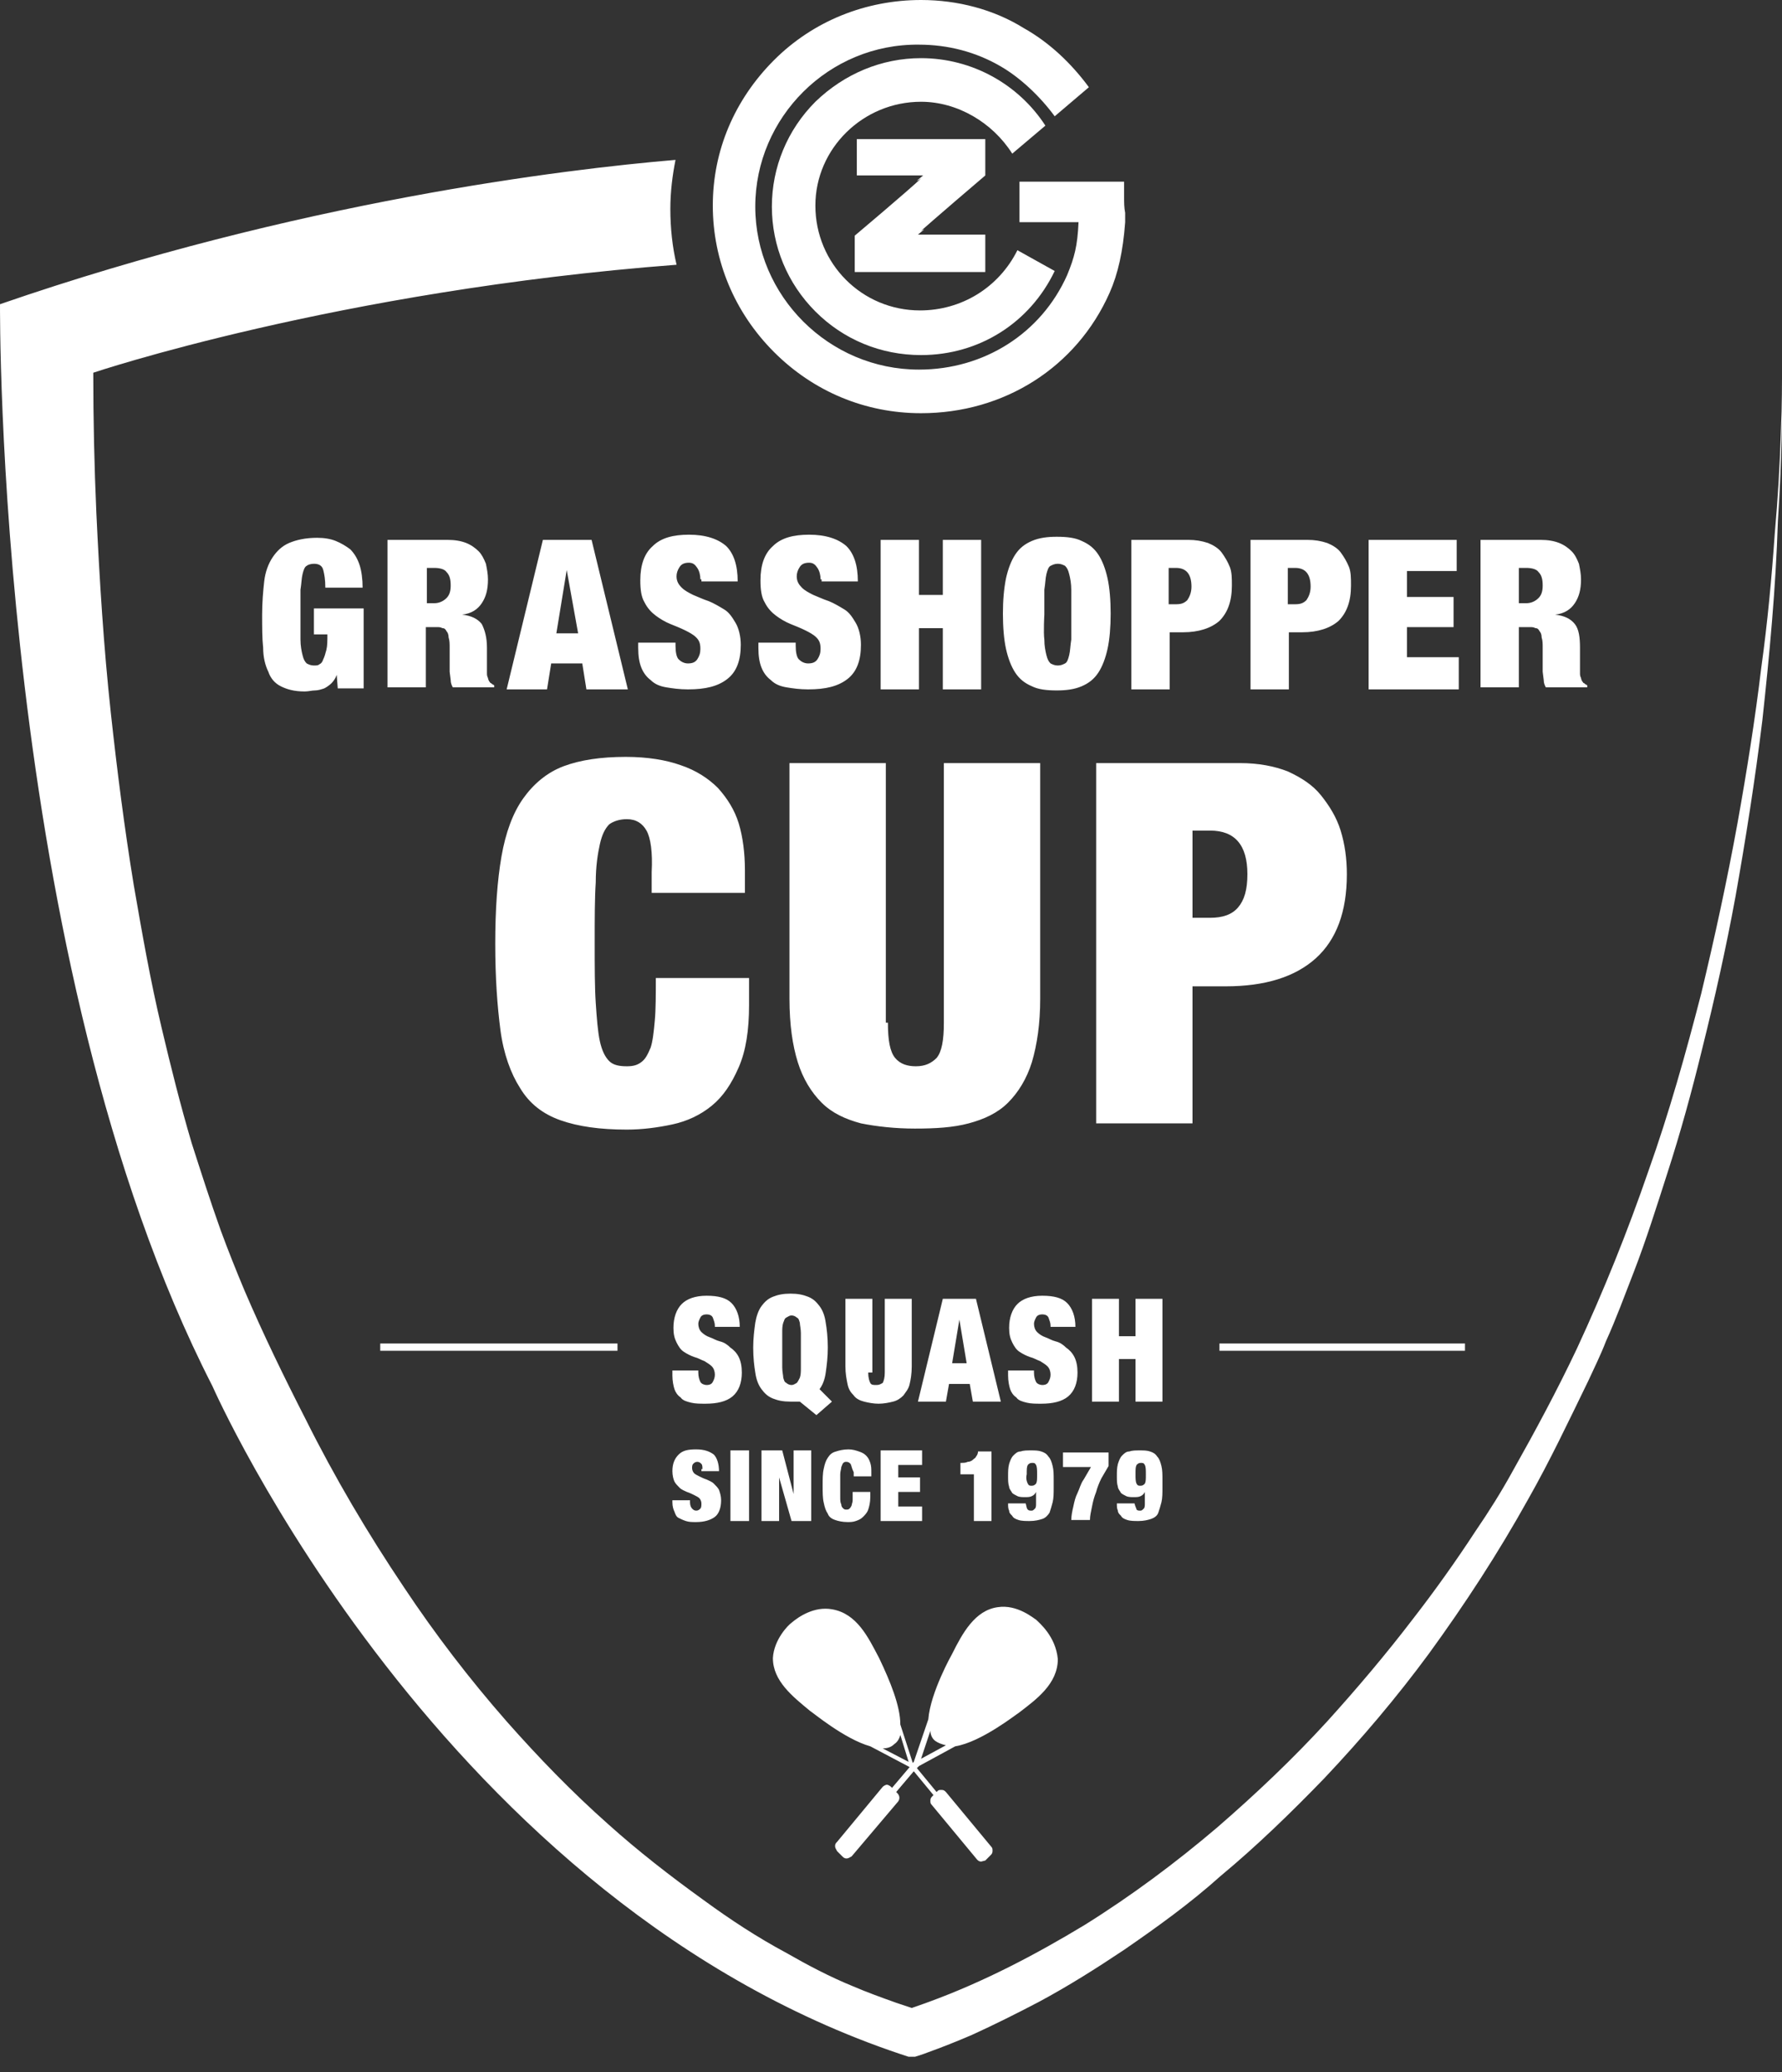
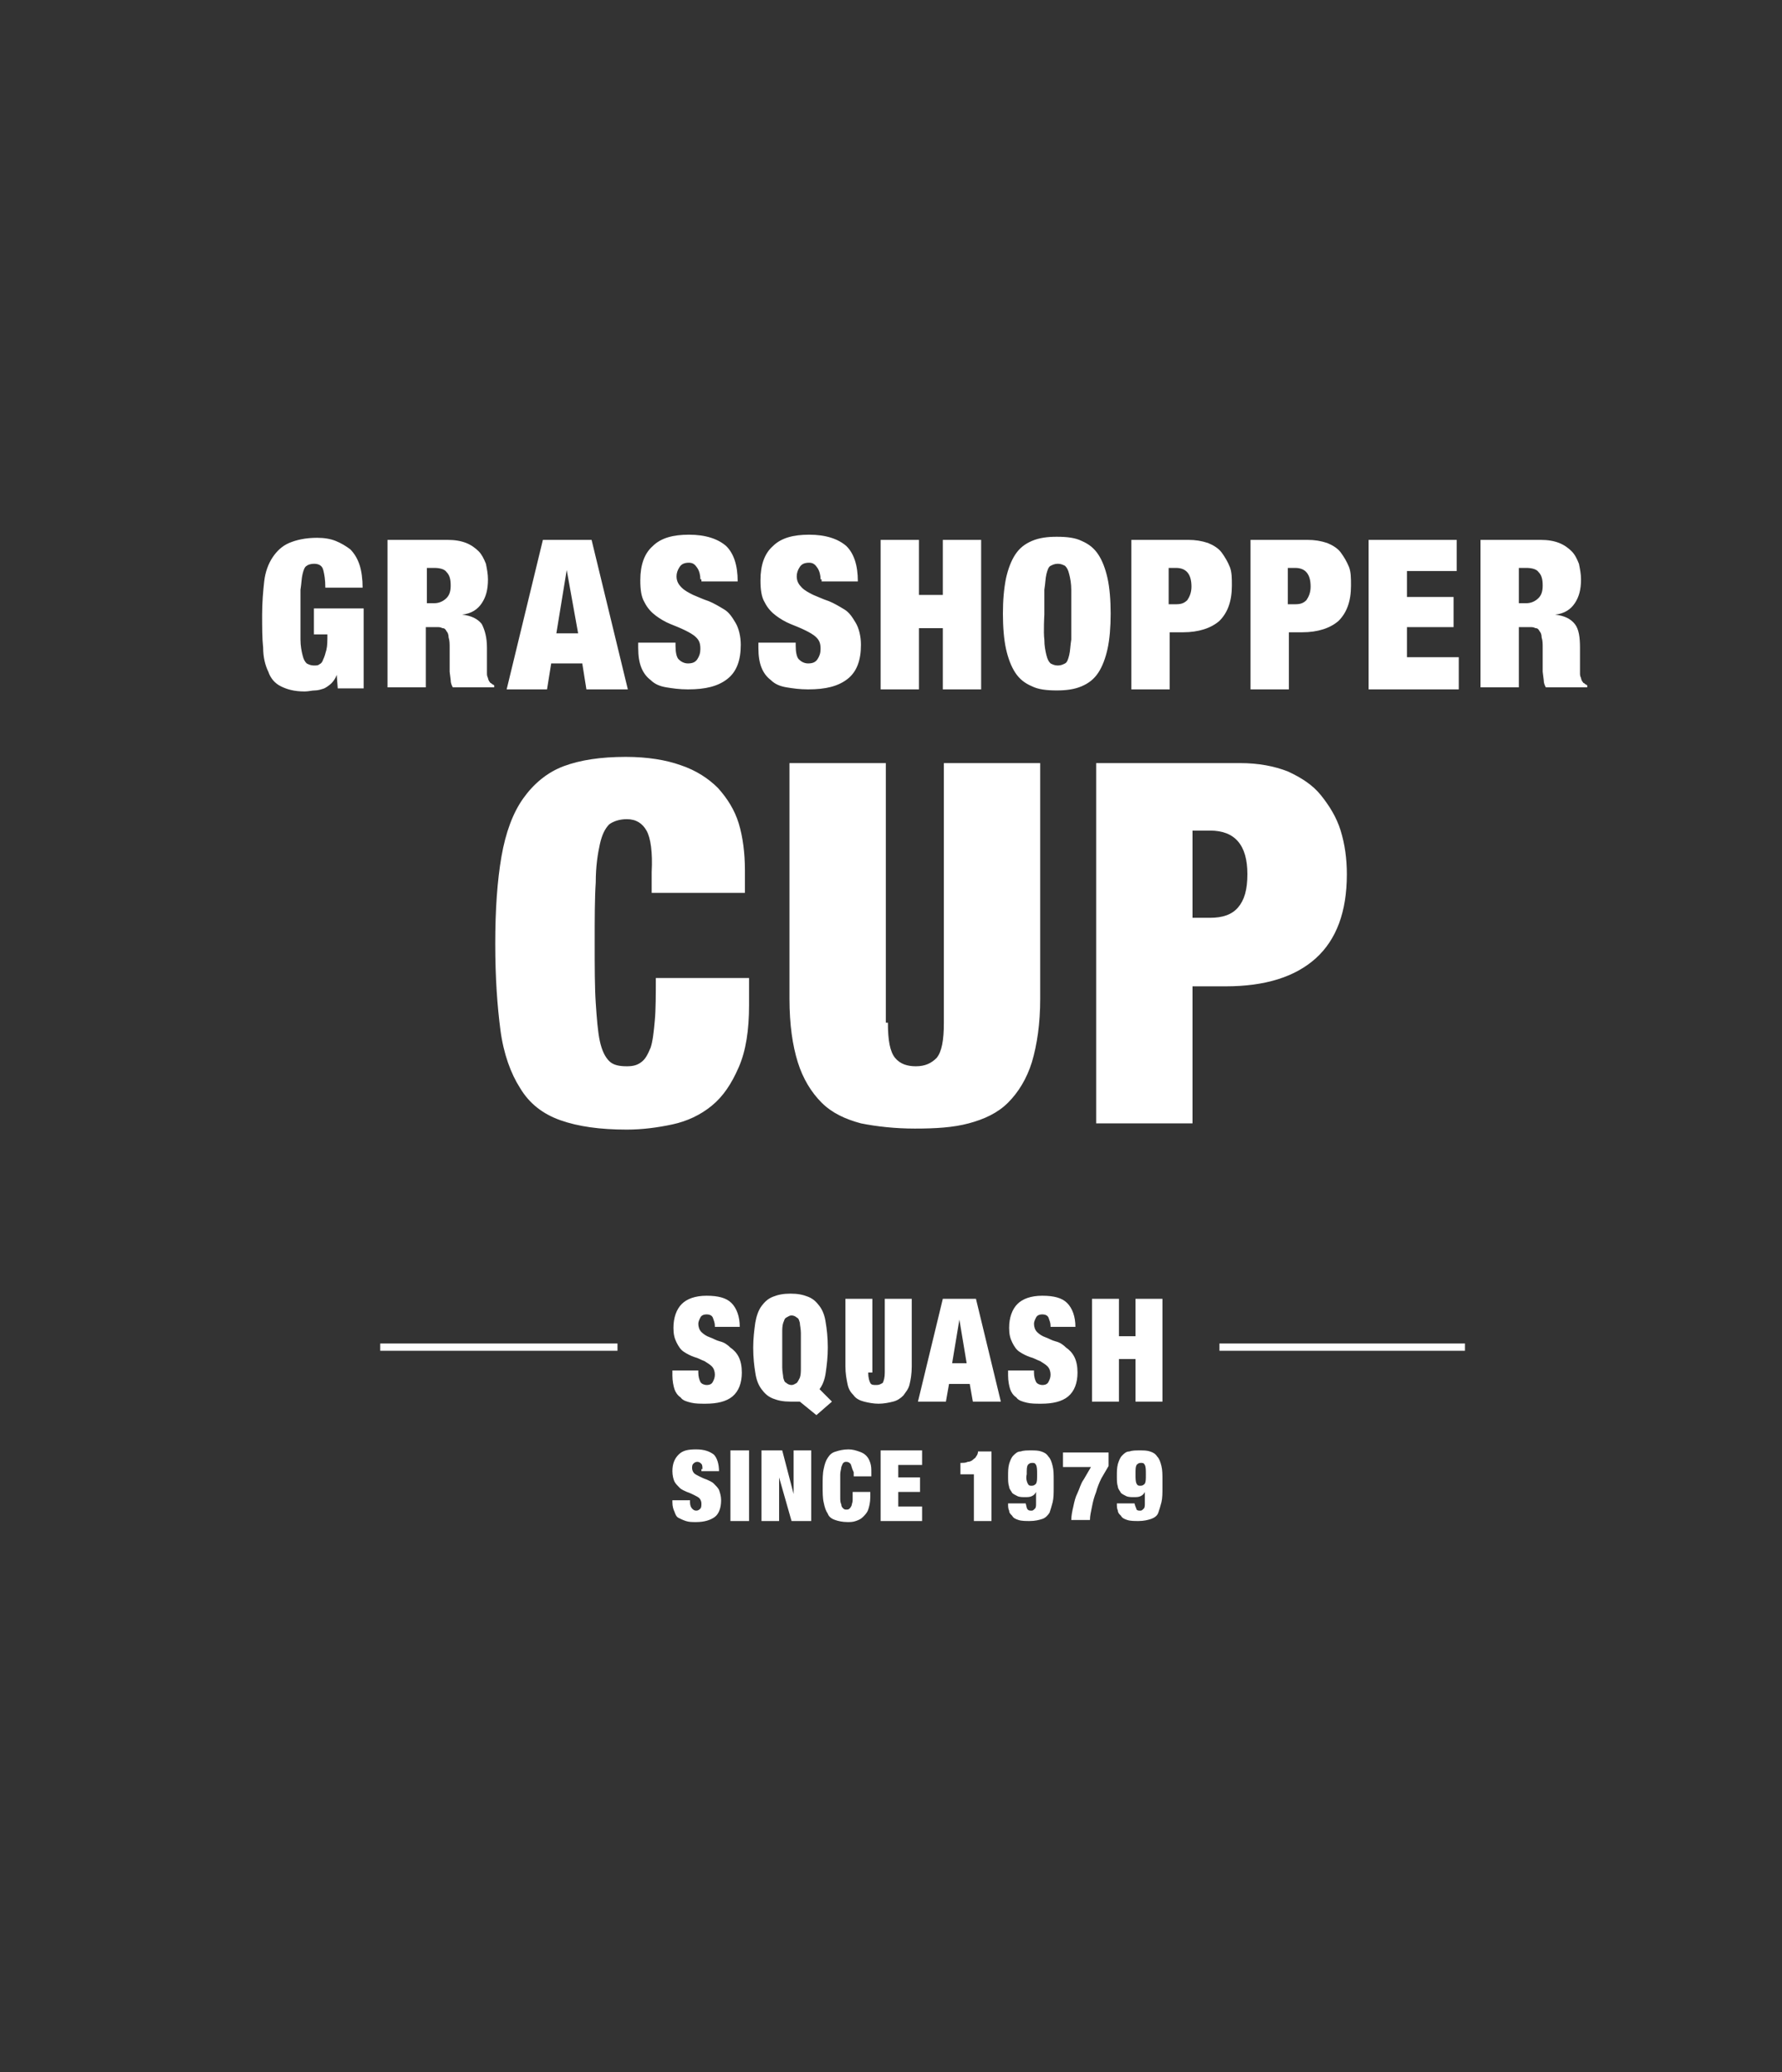
<svg xmlns="http://www.w3.org/2000/svg" width="80" height="93" viewBox="0 0 80 93" fill="none">
  <rect x="0" y="0" width="80" height="93" fill="#333333" stroke="none" />
  <g clip-path="url(#clip0_570_12140)">
-     <path d="M80.001 15.097V16.169C80.001 17.194 80.001 18.219 79.954 19.244C79.908 20.829 79.815 22.366 79.675 23.951C79.535 25.954 79.349 27.958 79.07 29.962C78.791 32.291 78.419 34.621 78.001 36.951C77.535 39.514 76.977 42.077 76.373 44.593C75.675 47.296 74.931 49.952 74.001 52.561C73.07 55.264 72.001 57.92 70.791 60.529C69.908 62.393 68.931 64.21 67.908 66.027C67.396 66.959 66.838 67.845 66.233 68.73C65.349 70.081 64.419 71.386 63.443 72.644C62.233 74.228 60.931 75.766 59.582 77.257C58.047 78.935 56.373 80.519 54.652 82.01C52.791 83.594 50.791 85.085 48.698 86.39C46.466 87.741 44.14 88.953 41.721 89.838C41.721 89.838 41.21 90.025 40.931 90.118L40.233 89.885C39.582 89.652 38.931 89.419 38.28 89.139C37.256 88.72 36.28 88.207 35.303 87.648C34.001 86.949 32.791 86.157 31.582 85.272C30.094 84.2 28.652 83.082 27.303 81.87C25.675 80.426 24.187 78.888 22.745 77.257C21.07 75.347 19.535 73.343 18.14 71.246C16.512 68.823 15.024 66.307 13.722 63.697C12.745 61.787 11.815 59.877 10.977 57.92C10.605 57.034 10.233 56.102 9.908 55.217C9.442 53.912 9.024 52.608 8.605 51.303C8.094 49.579 7.675 47.901 7.256 46.131C6.745 43.987 6.373 41.844 6.001 39.7C5.582 37.138 5.256 34.575 4.977 32.012C4.652 29.03 4.466 26.001 4.326 23.019C4.233 20.922 4.187 18.825 4.187 16.728C4.187 16.728 15.117 13.047 30.373 11.882C30.187 11.09 30.094 10.251 30.094 9.366C30.094 8.62 30.187 7.875 30.326 7.176C25.349 7.595 13.349 9.04 0.001 13.653C0.001 13.653 -0.232 43.148 9.535 62.206C9.535 62.206 19.815 85.598 40.931 92.354C40.931 92.354 41.535 92.168 41.629 92.121C42.28 91.888 42.977 91.609 43.629 91.329C44.652 90.863 45.675 90.351 46.652 89.838C47.954 89.139 49.21 88.347 50.466 87.508C51.954 86.483 53.443 85.412 54.791 84.2C56.419 82.849 57.954 81.358 59.443 79.82C61.117 78.049 62.698 76.185 64.14 74.228C65.768 71.992 67.256 69.709 68.605 67.285C69.582 65.561 70.419 63.791 71.303 61.974C71.582 61.368 71.861 60.809 72.094 60.203C72.559 59.178 72.931 58.153 73.349 57.081C73.908 55.636 74.373 54.145 74.838 52.701C75.442 50.837 75.954 48.973 76.419 47.063C76.977 44.826 77.489 42.543 77.908 40.26C78.373 37.65 78.791 34.994 79.117 32.338C79.442 29.356 79.722 26.374 79.815 23.392C80.001 20.596 80.047 17.847 80.001 15.097ZM41.303 13.932C38.698 13.932 36.605 11.836 36.605 9.226C36.605 6.663 38.745 4.567 41.349 4.567C42.977 4.567 44.559 5.498 45.443 6.896L46.931 5.638C45.721 3.774 43.629 2.61 41.349 2.61C39.582 2.61 37.908 3.308 36.605 4.567C35.349 5.825 34.652 7.502 34.652 9.273C34.652 11.043 35.349 12.721 36.605 13.979C37.861 15.237 39.535 15.936 41.349 15.936C43.954 15.936 46.233 14.492 47.349 12.162L45.675 11.23C44.838 12.907 43.163 13.932 41.303 13.932Z" fill="white" />
-     <path d="M38.465 6.244V7.875H41.489L41.395 7.968C40.698 8.62 38.372 10.577 38.372 10.577V12.208H44.233V10.531H41.163C41.768 9.972 44.233 7.875 44.233 7.875V6.244H38.465ZM41.395 7.968C41.442 7.921 41.489 7.921 41.489 7.875H41.442L41.163 8.108C41.209 8.108 41.349 8.015 41.395 7.968ZM41.256 10.438C41.209 10.484 41.163 10.484 41.163 10.531H41.209L41.489 10.298C41.442 10.298 41.302 10.391 41.256 10.438ZM50.465 8.853V8.154H45.768V9.972H48.419C48.372 11.043 48.233 11.556 47.907 12.348C46.744 14.957 44.186 16.588 41.256 16.588C37.209 16.588 33.907 13.28 33.907 9.273C33.907 5.265 37.209 1.957 41.256 2.004C42.558 2.004 43.814 2.33 44.93 2.982C45.814 3.495 46.698 4.333 47.349 5.219L48.884 3.914C48.093 2.842 47.116 1.91 45.954 1.258C44.605 0.419 42.977 0 41.349 0C38.884 0 36.512 0.932 34.744 2.703C32.977 4.473 32 6.756 32 9.226C32 11.696 32.977 14.026 34.744 15.796C36.512 17.567 38.837 18.545 41.349 18.545C45.07 18.545 48.326 16.495 49.814 13.14C50.186 12.302 50.419 11.276 50.512 9.972V9.552C50.465 9.319 50.465 9.086 50.465 8.853ZM40.791 79.074L39.628 78.469C39.814 78.469 40 78.422 40.14 78.282C40.279 78.189 40.372 78.049 40.419 77.863L40.791 79.074ZM42 78.142C42.14 78.236 42.279 78.282 42.465 78.329L41.349 78.934L41.768 77.676C41.768 77.863 41.861 78.049 42 78.142ZM46.512 72.691C46.419 72.644 45.675 71.992 44.791 72.131C43.768 72.271 43.209 73.296 42.744 74.228C42.744 74.228 41.768 75.952 41.675 77.164L41.023 79.074L40.977 79.121L40.419 77.397C40.419 76.558 39.954 75.44 39.489 74.461L39.442 74.368C38.977 73.483 38.465 72.411 37.349 72.225C36.558 72.085 35.861 72.551 35.535 72.83C35.395 72.924 34.744 73.576 34.698 74.415C34.698 75.44 35.581 76.139 36.372 76.791C36.465 76.838 37.907 78.049 39.07 78.375L40.837 79.307L40.047 80.239L40 80.193C39.954 80.146 39.861 80.099 39.814 80.099C39.768 80.099 39.675 80.146 39.628 80.193L37.581 82.662C37.535 82.709 37.489 82.755 37.489 82.849C37.489 82.942 37.535 82.988 37.581 83.082L37.814 83.315C37.861 83.361 37.907 83.408 38 83.408C38.093 83.408 38.14 83.361 38.233 83.315L40.326 80.845C40.419 80.705 40.372 80.565 40.279 80.472L40.233 80.426L41.023 79.494L41.907 80.565L41.861 80.612C41.814 80.659 41.768 80.705 41.768 80.798C41.768 80.892 41.768 80.938 41.814 80.985L43.861 83.454C43.907 83.501 43.954 83.548 44.047 83.548L44.233 83.501L44.465 83.268C44.512 83.221 44.558 83.175 44.558 83.082C44.558 82.988 44.558 82.942 44.512 82.895L42.465 80.426C42.419 80.379 42.372 80.332 42.279 80.332C42.186 80.332 42.14 80.332 42.093 80.379L42.047 80.426L41.163 79.354L41.256 79.261L42.884 78.375C44.047 78.189 45.628 76.931 45.721 76.884C46.512 76.278 47.489 75.58 47.489 74.461C47.395 73.436 46.651 72.83 46.512 72.691Z" fill="white" />
    <path d="M16.326 27.259V30.894H15.163L15.117 30.288C15.07 30.428 14.977 30.567 14.884 30.661C14.791 30.754 14.652 30.847 14.559 30.894C14.419 30.94 14.28 30.987 14.14 30.987C14 30.987 13.861 31.033 13.675 31.033C13.21 31.033 12.884 30.94 12.605 30.8C12.326 30.661 12.14 30.428 12.047 30.148C11.907 29.868 11.814 29.496 11.814 29.076C11.768 28.657 11.768 28.144 11.768 27.585C11.768 27.026 11.814 26.514 11.861 26.094C11.907 25.675 12.047 25.302 12.233 25.022C12.419 24.743 12.652 24.51 12.977 24.37C13.303 24.23 13.721 24.137 14.233 24.137C14.559 24.137 14.838 24.184 15.07 24.277C15.303 24.37 15.535 24.51 15.721 24.65C15.907 24.836 16.047 25.069 16.14 25.349C16.233 25.628 16.279 26.001 16.279 26.374H14.605C14.605 26.001 14.559 25.768 14.512 25.582C14.466 25.395 14.326 25.302 14.093 25.302C13.954 25.302 13.814 25.349 13.768 25.395C13.675 25.442 13.628 25.581 13.582 25.768C13.535 25.954 13.535 26.187 13.489 26.467V28.703C13.489 28.983 13.535 29.216 13.582 29.402C13.628 29.589 13.675 29.682 13.768 29.775C13.861 29.822 13.954 29.868 14.093 29.868C14.186 29.868 14.28 29.868 14.326 29.822C14.419 29.775 14.466 29.729 14.512 29.589C14.559 29.496 14.605 29.356 14.652 29.169C14.698 28.983 14.698 28.75 14.698 28.471H14.093V27.306H16.326V27.259ZM20.093 24.23C20.419 24.23 20.698 24.277 20.931 24.37C21.163 24.463 21.349 24.603 21.489 24.743C21.628 24.883 21.721 25.069 21.814 25.302C21.861 25.535 21.907 25.768 21.907 26.001C21.907 26.467 21.814 26.793 21.628 27.073C21.442 27.352 21.163 27.539 20.745 27.585C21.163 27.632 21.442 27.772 21.628 28.005C21.768 28.284 21.861 28.61 21.861 29.076V30.195C21.861 30.288 21.861 30.334 21.907 30.428C21.907 30.474 21.954 30.567 21.954 30.567C22 30.614 22 30.661 22.047 30.661C22.093 30.707 22.093 30.707 22.186 30.754V30.847H20.326C20.279 30.754 20.233 30.661 20.233 30.521L20.186 30.148V29.076C20.186 28.89 20.186 28.75 20.14 28.61C20.14 28.471 20.093 28.377 20.047 28.331C20 28.238 19.954 28.191 19.861 28.191C19.768 28.144 19.721 28.144 19.582 28.144H19.117V30.847H17.396V24.23H20.093ZM19.489 27.073C19.721 27.073 19.907 26.979 20.047 26.84C20.186 26.7 20.233 26.514 20.233 26.28C20.233 26.001 20.186 25.814 20.047 25.675C19.954 25.535 19.721 25.488 19.489 25.488H19.163V27.073H19.489ZM26.558 24.23L28.186 30.94H26.326L26.14 29.775H24.745L24.558 30.94H22.745L24.372 24.23H26.558ZM25.442 25.582L24.977 28.424H25.954L25.442 25.582ZM31.442 26.001C31.442 25.814 31.396 25.628 31.303 25.488C31.21 25.349 31.117 25.255 30.931 25.255C30.745 25.255 30.605 25.302 30.512 25.442C30.419 25.581 30.372 25.721 30.372 25.861C30.372 26.094 30.465 26.234 30.605 26.374C30.745 26.514 30.931 26.607 31.117 26.7C31.349 26.793 31.535 26.886 31.814 26.979C32.047 27.073 32.279 27.212 32.512 27.352C32.745 27.492 32.884 27.725 33.024 27.958C33.163 28.191 33.256 28.564 33.256 28.936C33.256 29.635 33.07 30.148 32.651 30.474C32.233 30.8 31.675 30.94 30.884 30.94C30.512 30.94 30.186 30.894 29.907 30.847C29.628 30.8 29.396 30.707 29.21 30.521C29.024 30.381 28.884 30.195 28.791 29.962C28.698 29.729 28.651 29.449 28.651 29.076V28.843H30.326V28.983C30.326 29.263 30.372 29.496 30.465 29.589C30.558 29.682 30.698 29.775 30.884 29.775C31.07 29.775 31.21 29.729 31.303 29.589C31.396 29.449 31.442 29.309 31.442 29.123C31.442 28.89 31.396 28.75 31.256 28.61C31.117 28.471 30.931 28.377 30.745 28.284C30.558 28.191 30.326 28.098 30.093 28.005C29.861 27.911 29.628 27.772 29.442 27.632C29.256 27.492 29.07 27.306 28.931 27.026C28.791 26.793 28.745 26.467 28.745 26.047C28.745 25.349 28.931 24.836 29.303 24.51C29.675 24.137 30.233 23.997 30.931 23.997C31.675 23.997 32.233 24.184 32.605 24.51C32.931 24.836 33.117 25.349 33.117 26.094H31.489V26.001H31.442ZM36.838 26.001C36.838 25.814 36.791 25.628 36.698 25.488C36.605 25.349 36.512 25.255 36.326 25.255C36.14 25.255 36 25.302 35.907 25.442C35.814 25.581 35.768 25.721 35.768 25.861C35.768 26.094 35.861 26.234 36 26.374C36.14 26.514 36.326 26.607 36.512 26.7C36.745 26.793 36.931 26.886 37.21 26.979C37.442 27.073 37.675 27.212 37.907 27.352C38.14 27.492 38.279 27.725 38.419 27.958C38.559 28.191 38.651 28.564 38.651 28.936C38.651 29.635 38.465 30.148 38.047 30.474C37.628 30.8 37.07 30.94 36.279 30.94C35.907 30.94 35.582 30.894 35.303 30.847C35.024 30.8 34.791 30.707 34.605 30.521C34.419 30.381 34.279 30.195 34.186 29.962C34.093 29.729 34.047 29.449 34.047 29.076V28.843H35.721V28.983C35.721 29.263 35.768 29.496 35.861 29.589C35.954 29.682 36.093 29.775 36.279 29.775C36.465 29.775 36.605 29.729 36.698 29.589C36.791 29.449 36.838 29.309 36.838 29.123C36.838 28.89 36.791 28.75 36.651 28.61C36.512 28.471 36.326 28.377 36.14 28.284C35.954 28.191 35.721 28.098 35.489 28.005C35.256 27.911 35.024 27.772 34.838 27.632C34.651 27.492 34.465 27.306 34.326 27.026C34.186 26.793 34.14 26.467 34.14 26.047C34.14 25.349 34.326 24.836 34.698 24.51C35.07 24.137 35.628 23.997 36.326 23.997C37.07 23.997 37.628 24.184 38 24.51C38.326 24.836 38.512 25.349 38.512 26.094H36.884V26.001H36.838ZM41.256 24.23V26.7H42.326V24.23H44.047V30.94H42.326V28.191H41.256V30.94H39.535V24.23H41.256ZM45.163 25.954C45.256 25.535 45.396 25.162 45.582 24.883C45.768 24.603 46 24.417 46.326 24.277C46.651 24.137 47.024 24.09 47.442 24.09C47.907 24.09 48.279 24.137 48.559 24.277C48.884 24.417 49.117 24.603 49.303 24.883C49.489 25.162 49.628 25.535 49.721 25.954C49.814 26.374 49.861 26.933 49.861 27.539C49.861 28.144 49.814 28.703 49.721 29.123C49.628 29.542 49.489 29.915 49.303 30.195C49.117 30.474 48.884 30.661 48.559 30.8C48.233 30.94 47.861 30.987 47.442 30.987C46.977 30.987 46.605 30.94 46.326 30.8C46 30.661 45.768 30.474 45.582 30.195C45.396 29.915 45.256 29.542 45.163 29.123C45.07 28.703 45.024 28.144 45.024 27.539C45.024 26.933 45.07 26.42 45.163 25.954ZM46.884 28.703C46.884 28.983 46.931 29.216 46.977 29.402C47.024 29.589 47.07 29.682 47.163 29.775C47.256 29.822 47.349 29.868 47.489 29.868C47.628 29.868 47.721 29.822 47.814 29.775C47.907 29.729 47.954 29.589 48 29.402C48.047 29.216 48.047 28.983 48.093 28.703V26.467C48.093 26.187 48.047 25.954 48 25.768C47.954 25.581 47.907 25.488 47.814 25.395C47.721 25.349 47.628 25.302 47.489 25.302C47.349 25.302 47.256 25.349 47.163 25.395C47.07 25.442 47.024 25.581 46.977 25.768C46.931 25.954 46.931 26.187 46.884 26.467V27.585C46.884 27.585 46.838 28.377 46.884 28.703ZM53.349 24.23C53.675 24.23 53.954 24.277 54.233 24.37C54.465 24.463 54.698 24.603 54.838 24.789C54.977 24.976 55.117 25.209 55.21 25.442C55.303 25.675 55.303 25.954 55.303 26.28C55.303 26.979 55.117 27.492 54.745 27.865C54.373 28.191 53.814 28.377 53.117 28.377H52.512V30.94H50.791V24.23H53.349ZM52.791 27.119C53.024 27.119 53.163 27.073 53.303 26.933C53.396 26.793 53.489 26.607 53.489 26.327C53.489 25.768 53.256 25.488 52.791 25.488H52.465V27.119H52.791ZM58.698 24.23C59.024 24.23 59.303 24.277 59.582 24.37C59.814 24.463 60.047 24.603 60.186 24.789C60.326 24.976 60.465 25.209 60.559 25.442C60.651 25.675 60.651 25.954 60.651 26.28C60.651 26.979 60.465 27.492 60.093 27.865C59.721 28.191 59.163 28.377 58.465 28.377H57.861V30.94H56.14V24.23H58.698ZM58.14 27.119C58.373 27.119 58.512 27.073 58.651 26.933C58.745 26.793 58.838 26.607 58.838 26.327C58.838 25.768 58.605 25.488 58.14 25.488H57.814V27.119H58.14ZM65.396 24.23V25.628H63.163V26.793H65.256V28.144H63.163V29.496H65.489V30.94H61.442V24.23H65.396ZM69.163 24.23C69.489 24.23 69.768 24.277 70 24.37C70.233 24.463 70.419 24.603 70.558 24.743C70.698 24.883 70.791 25.069 70.884 25.302C70.931 25.535 70.977 25.768 70.977 26.001C70.977 26.467 70.884 26.793 70.698 27.073C70.512 27.352 70.233 27.539 69.814 27.585C70.233 27.632 70.512 27.772 70.698 28.005C70.884 28.238 70.931 28.61 70.931 29.076V30.195C70.931 30.288 70.931 30.334 70.977 30.428C70.977 30.474 71.024 30.567 71.024 30.567C71.07 30.614 71.07 30.661 71.117 30.661C71.163 30.707 71.163 30.707 71.256 30.754V30.847H69.396C69.349 30.754 69.303 30.661 69.303 30.521L69.256 30.148V29.076C69.256 28.89 69.256 28.75 69.21 28.61C69.21 28.471 69.163 28.377 69.117 28.331C69.07 28.238 69.024 28.191 68.931 28.191C68.838 28.144 68.791 28.144 68.651 28.144H68.186V30.847H66.466V24.23H69.163ZM68.512 27.073C68.745 27.073 68.931 26.979 69.07 26.84C69.21 26.7 69.256 26.514 69.256 26.28C69.256 26.001 69.21 25.814 69.07 25.675C68.977 25.535 68.745 25.488 68.512 25.488H68.186V27.073H68.512ZM29.024 37.277C28.838 36.951 28.558 36.765 28.14 36.765C27.814 36.765 27.535 36.858 27.349 36.998C27.163 37.184 27.024 37.464 26.931 37.883C26.838 38.302 26.745 38.862 26.745 39.607C26.698 40.306 26.698 41.238 26.698 42.31C26.698 43.381 26.698 44.313 26.745 45.012C26.791 45.711 26.838 46.317 26.931 46.736C27.024 47.156 27.163 47.435 27.349 47.622C27.535 47.808 27.814 47.855 28.14 47.855C28.419 47.855 28.605 47.808 28.791 47.668C28.977 47.529 29.07 47.342 29.21 47.016C29.303 46.736 29.349 46.317 29.396 45.804C29.442 45.292 29.442 44.639 29.442 43.894H33.628V45.105C33.628 46.224 33.489 47.156 33.163 47.901C32.838 48.647 32.465 49.206 31.954 49.625C31.442 50.045 30.838 50.324 30.186 50.464C29.535 50.604 28.838 50.697 28.14 50.697C26.931 50.697 25.954 50.557 25.163 50.278C24.372 49.998 23.768 49.532 23.349 48.833C22.931 48.181 22.605 47.295 22.465 46.224C22.326 45.152 22.233 43.894 22.233 42.356C22.233 40.819 22.326 39.514 22.512 38.442C22.698 37.37 23.024 36.485 23.489 35.833C23.954 35.18 24.558 34.668 25.303 34.388C26.047 34.109 26.977 33.969 28.093 33.969C29.07 33.969 29.907 34.109 30.558 34.342C31.256 34.575 31.814 34.947 32.233 35.367C32.651 35.833 32.977 36.345 33.163 36.951C33.349 37.557 33.442 38.302 33.442 39.048V40.073H29.256V39.141C29.303 38.256 29.21 37.603 29.024 37.277ZM39.861 45.898C39.861 46.69 39.954 47.202 40.186 47.482C40.419 47.761 40.745 47.855 41.117 47.855C41.535 47.855 41.814 47.715 42.047 47.482C42.279 47.202 42.373 46.69 42.373 45.898V34.248H46.698V44.826C46.698 45.944 46.559 46.876 46.326 47.668C46.093 48.414 45.721 49.02 45.256 49.486C44.791 49.952 44.186 50.231 43.489 50.417C42.791 50.604 42 50.651 41.07 50.651C40.186 50.651 39.349 50.557 38.651 50.417C37.954 50.231 37.349 49.952 36.884 49.486C36.419 49.02 36.047 48.414 35.814 47.668C35.582 46.923 35.442 45.991 35.442 44.826V34.248H39.768V45.898H39.861ZM55.675 34.248C56.512 34.248 57.21 34.388 57.814 34.621C58.419 34.901 58.931 35.227 59.303 35.693C59.675 36.159 60 36.672 60.186 37.277C60.373 37.883 60.465 38.535 60.465 39.234C60.465 40.912 60 42.17 59.07 43.009C58.14 43.847 56.791 44.267 55.024 44.267H53.535V50.417H49.21V34.248H55.675ZM54.326 41.191C54.884 41.191 55.303 41.052 55.582 40.725C55.861 40.399 56 39.933 56 39.234C56 37.93 55.442 37.277 54.326 37.277H53.535V41.191H54.326ZM17.07 60.296H27.721V60.622H17.07V60.296ZM54.745 60.296H65.768V60.622H54.745V60.296ZM32.093 59.504C32.093 59.364 32.047 59.271 32 59.131C31.954 59.038 31.861 58.991 31.721 58.991C31.582 58.991 31.489 59.038 31.442 59.131C31.396 59.224 31.349 59.317 31.349 59.411C31.349 59.55 31.396 59.69 31.489 59.783C31.582 59.877 31.721 59.97 31.861 60.016C32 60.063 32.14 60.156 32.326 60.203C32.512 60.249 32.651 60.343 32.791 60.482C32.931 60.575 33.07 60.715 33.163 60.902C33.256 61.088 33.303 61.321 33.303 61.601C33.303 62.067 33.163 62.439 32.884 62.672C32.605 62.905 32.186 62.999 31.675 62.999C31.442 62.999 31.21 62.999 31.024 62.952C30.838 62.905 30.651 62.859 30.558 62.719C30.419 62.626 30.326 62.486 30.279 62.346C30.233 62.206 30.186 61.973 30.186 61.74V61.508H31.349V61.601C31.349 61.787 31.396 61.927 31.442 62.02C31.489 62.113 31.628 62.16 31.721 62.16C31.861 62.16 31.954 62.113 32 62.02C32.047 61.927 32.093 61.834 32.093 61.694C32.093 61.554 32.047 61.414 31.954 61.321C31.861 61.228 31.768 61.181 31.628 61.088C31.489 61.041 31.349 60.948 31.163 60.902C31.024 60.855 30.838 60.762 30.698 60.669C30.558 60.575 30.465 60.436 30.372 60.249C30.279 60.063 30.233 59.877 30.233 59.597C30.233 59.131 30.372 58.758 30.605 58.525C30.838 58.292 31.21 58.153 31.721 58.153C32.233 58.153 32.605 58.246 32.838 58.479C33.07 58.712 33.21 59.084 33.21 59.55H32.093V59.504ZM35.907 62.905H35.489C35.163 62.905 34.931 62.859 34.698 62.766C34.465 62.672 34.326 62.533 34.186 62.346C34.047 62.16 33.954 61.927 33.907 61.601C33.861 61.321 33.814 60.948 33.814 60.482C33.814 60.063 33.861 59.69 33.907 59.364C33.954 59.084 34.047 58.805 34.186 58.618C34.326 58.432 34.465 58.292 34.698 58.199C34.931 58.106 35.163 58.059 35.489 58.059C35.814 58.059 36.047 58.106 36.279 58.199C36.512 58.292 36.651 58.432 36.791 58.618C36.931 58.805 37.024 59.038 37.07 59.364C37.117 59.644 37.163 60.016 37.163 60.482C37.163 60.902 37.117 61.275 37.07 61.601C37.024 61.927 36.931 62.16 36.791 62.346L37.349 62.905L36.651 63.511L35.907 62.905ZM35.117 61.368C35.117 61.554 35.163 61.74 35.163 61.834C35.21 61.973 35.21 62.02 35.303 62.067C35.349 62.113 35.442 62.16 35.535 62.16C35.628 62.16 35.675 62.113 35.768 62.067C35.814 62.02 35.861 61.927 35.907 61.834C35.954 61.694 35.954 61.554 35.954 61.368V59.83C35.954 59.644 35.907 59.457 35.907 59.364C35.861 59.224 35.861 59.178 35.768 59.131C35.721 59.084 35.628 59.038 35.535 59.038C35.442 59.038 35.396 59.084 35.303 59.131C35.21 59.178 35.21 59.271 35.163 59.364C35.117 59.504 35.117 59.644 35.117 59.83V61.368ZM38.977 61.601C38.977 61.834 39.024 61.973 39.07 62.067C39.117 62.16 39.21 62.16 39.349 62.16C39.489 62.16 39.535 62.113 39.628 62.067C39.675 61.973 39.721 61.834 39.721 61.601V58.292H40.931V61.321C40.931 61.647 40.884 61.927 40.838 62.113C40.791 62.346 40.651 62.486 40.559 62.626C40.419 62.766 40.279 62.859 40.093 62.905C39.907 62.952 39.675 62.999 39.442 62.999C39.21 62.999 38.977 62.952 38.791 62.905C38.605 62.859 38.419 62.766 38.326 62.626C38.186 62.486 38.093 62.346 38.047 62.113C38 61.88 37.954 61.647 37.954 61.321V58.292H39.163V61.601H38.977ZM43.814 58.292L44.931 62.905H43.675L43.535 62.113H42.605L42.465 62.905H41.21L42.326 58.292H43.814ZM43.07 59.224L42.745 61.181H43.396L43.07 59.224ZM47.163 59.504C47.163 59.364 47.117 59.271 47.07 59.131C47.024 59.038 46.931 58.991 46.791 58.991C46.651 58.991 46.559 59.038 46.512 59.131C46.465 59.224 46.419 59.317 46.419 59.411C46.419 59.55 46.465 59.69 46.559 59.783C46.651 59.877 46.791 59.97 46.931 60.016C47.07 60.063 47.21 60.156 47.396 60.203C47.582 60.249 47.721 60.343 47.861 60.482C48 60.575 48.14 60.715 48.233 60.902C48.326 61.088 48.373 61.321 48.373 61.601C48.373 62.067 48.233 62.439 47.954 62.672C47.675 62.905 47.256 62.999 46.745 62.999C46.512 62.999 46.279 62.999 46.093 62.952C45.907 62.905 45.721 62.859 45.628 62.719C45.489 62.626 45.396 62.486 45.349 62.346C45.303 62.206 45.256 61.973 45.256 61.74V61.508H46.419V61.601C46.419 61.787 46.465 61.927 46.512 62.02C46.559 62.113 46.698 62.16 46.791 62.16C46.931 62.16 47.024 62.113 47.07 62.02C47.117 61.927 47.163 61.834 47.163 61.694C47.163 61.554 47.117 61.414 47.024 61.321C46.931 61.228 46.838 61.181 46.698 61.088C46.559 61.041 46.419 60.948 46.233 60.902C46.093 60.855 45.907 60.762 45.768 60.669C45.628 60.575 45.535 60.436 45.442 60.249C45.349 60.063 45.303 59.877 45.303 59.597C45.303 59.131 45.442 58.758 45.675 58.525C45.907 58.292 46.279 58.153 46.791 58.153C47.303 58.153 47.675 58.246 47.907 58.479C48.14 58.712 48.279 59.084 48.279 59.55H47.163V59.504ZM50.233 58.292V59.97H50.977V58.292H52.186V62.905H50.977V60.995H50.233V62.905H49.024V58.292H50.233ZM31.535 65.934C31.535 65.841 31.535 65.748 31.489 65.701C31.442 65.655 31.396 65.608 31.303 65.608C31.21 65.608 31.163 65.655 31.117 65.701C31.07 65.748 31.07 65.841 31.07 65.888C31.07 65.981 31.117 66.074 31.163 66.121C31.21 66.167 31.303 66.214 31.396 66.26C31.489 66.307 31.582 66.353 31.721 66.4C31.814 66.447 31.954 66.493 32.047 66.587C32.14 66.68 32.233 66.773 32.279 66.866C32.326 67.006 32.373 67.146 32.373 67.332C32.373 67.658 32.279 67.938 32.093 68.078C31.907 68.217 31.628 68.311 31.256 68.311C31.07 68.311 30.931 68.311 30.791 68.264C30.651 68.217 30.558 68.171 30.465 68.124C30.372 68.078 30.326 67.984 30.279 67.845C30.233 67.751 30.186 67.612 30.186 67.425V67.332H30.977V67.425C30.977 67.565 31.024 67.658 31.07 67.705C31.117 67.751 31.163 67.798 31.256 67.798C31.349 67.798 31.396 67.751 31.442 67.705C31.489 67.658 31.489 67.565 31.489 67.472C31.489 67.379 31.442 67.285 31.396 67.239C31.349 67.192 31.256 67.146 31.163 67.099C31.07 67.052 30.977 67.006 30.838 66.959C30.745 66.913 30.605 66.866 30.512 66.773C30.419 66.68 30.326 66.587 30.279 66.493C30.233 66.4 30.186 66.214 30.186 66.027C30.186 65.701 30.279 65.468 30.465 65.282C30.651 65.095 30.884 65.049 31.256 65.049C31.628 65.049 31.861 65.142 32.047 65.282C32.186 65.422 32.279 65.701 32.279 66.027H31.489V65.934H31.535ZM33.628 65.095V68.264H32.791V65.095H33.628ZM35.117 65.095L35.628 67.052V65.095H36.419V68.264H35.535L34.977 66.307V68.264H34.186V65.095H35.117ZM38.186 65.701C38.14 65.655 38.093 65.608 38 65.608C37.954 65.608 37.907 65.608 37.861 65.655C37.814 65.701 37.814 65.748 37.768 65.841C37.768 65.934 37.721 66.027 37.721 66.167V67.192C37.721 67.332 37.721 67.425 37.768 67.518C37.768 67.612 37.814 67.658 37.861 67.705C37.907 67.751 37.954 67.751 38 67.751C38.047 67.751 38.093 67.751 38.14 67.705C38.186 67.658 38.186 67.658 38.233 67.565C38.233 67.518 38.279 67.425 38.279 67.332V66.959H39.07V67.192C39.07 67.425 39.024 67.612 38.977 67.751C38.931 67.891 38.838 67.984 38.745 68.078C38.651 68.171 38.559 68.217 38.419 68.264C38.279 68.311 38.186 68.311 38.047 68.311C37.814 68.311 37.628 68.264 37.489 68.217C37.349 68.171 37.21 68.078 37.163 67.938C37.07 67.798 37.024 67.658 36.977 67.425C36.931 67.239 36.931 66.959 36.931 66.68C36.931 66.4 36.931 66.121 36.977 65.934C37.024 65.701 37.07 65.561 37.163 65.422C37.256 65.282 37.349 65.189 37.535 65.142C37.675 65.095 37.861 65.049 38.093 65.049C38.279 65.049 38.419 65.095 38.559 65.142C38.698 65.189 38.791 65.235 38.884 65.328C38.977 65.422 39.024 65.515 39.07 65.655C39.117 65.794 39.117 65.934 39.117 66.074V66.26H38.326V66.074C38.233 65.888 38.233 65.794 38.186 65.701ZM41.396 65.095V65.748H40.326V66.307H41.303V66.959H40.326V67.612H41.396V68.264H39.535V65.095H41.396ZM43.721 66.167H43.117V65.655C43.256 65.655 43.349 65.655 43.442 65.608C43.535 65.608 43.628 65.561 43.675 65.515C43.721 65.468 43.814 65.422 43.814 65.375C43.861 65.328 43.907 65.235 43.907 65.142H44.512V68.264H43.721V66.167ZM46.14 67.751C46.186 67.798 46.233 67.798 46.326 67.798C46.373 67.798 46.419 67.751 46.465 67.705C46.512 67.658 46.512 67.565 46.512 67.472V66.959C46.465 67.052 46.419 67.099 46.326 67.146C46.233 67.192 46.14 67.192 46 67.192C45.907 67.192 45.768 67.192 45.675 67.146C45.582 67.099 45.489 67.052 45.442 67.006C45.396 66.913 45.303 66.82 45.303 66.726C45.256 66.587 45.256 66.447 45.256 66.26C45.256 66.027 45.256 65.888 45.303 65.701C45.349 65.561 45.396 65.422 45.489 65.328C45.582 65.235 45.675 65.142 45.814 65.142C45.954 65.095 46.093 65.095 46.279 65.095C46.465 65.095 46.605 65.095 46.745 65.142C46.884 65.189 46.977 65.235 47.07 65.375C47.163 65.468 47.21 65.608 47.256 65.794C47.303 65.981 47.303 66.167 47.303 66.447V66.773C47.303 67.006 47.303 67.239 47.256 67.425C47.21 67.612 47.163 67.751 47.117 67.891C47.024 68.031 46.931 68.124 46.791 68.171C46.651 68.217 46.465 68.264 46.233 68.264C46.047 68.264 45.861 68.264 45.721 68.217C45.582 68.171 45.489 68.124 45.442 68.031C45.349 67.938 45.303 67.891 45.303 67.798C45.256 67.705 45.256 67.612 45.256 67.472H46.047C46.093 67.658 46.093 67.705 46.14 67.751ZM46.14 66.587C46.186 66.68 46.233 66.68 46.326 66.68C46.419 66.68 46.465 66.633 46.512 66.587C46.559 66.493 46.559 66.4 46.559 66.167C46.559 65.981 46.559 65.841 46.512 65.748C46.465 65.655 46.419 65.655 46.326 65.655C46.233 65.655 46.186 65.701 46.14 65.748C46.093 65.841 46.093 65.934 46.093 66.167C46.047 66.353 46.093 66.493 46.14 66.587ZM49.768 65.189V65.794L49.442 66.353C49.349 66.54 49.256 66.773 49.21 66.959C49.117 67.192 49.07 67.379 49.024 67.612C48.977 67.845 48.931 68.031 48.931 68.217H48.093C48.093 68.031 48.14 67.798 48.186 67.612C48.233 67.379 48.279 67.192 48.373 67.006C48.465 66.82 48.512 66.587 48.651 66.4L48.977 65.841H47.721V65.189H49.768ZM51.024 67.751C51.07 67.798 51.117 67.798 51.21 67.798C51.256 67.798 51.303 67.751 51.349 67.705C51.396 67.658 51.396 67.565 51.396 67.472V66.959C51.349 67.052 51.303 67.099 51.21 67.146C51.117 67.192 51.024 67.192 50.884 67.192C50.791 67.192 50.651 67.192 50.559 67.146C50.465 67.099 50.373 67.052 50.326 67.006C50.279 66.913 50.186 66.82 50.186 66.726C50.14 66.587 50.14 66.447 50.14 66.26C50.14 66.027 50.14 65.888 50.186 65.701C50.233 65.561 50.279 65.422 50.373 65.328C50.465 65.235 50.559 65.142 50.698 65.142C50.838 65.095 50.977 65.095 51.163 65.095C51.349 65.095 51.489 65.095 51.628 65.142C51.768 65.189 51.861 65.235 51.954 65.375C52.047 65.468 52.093 65.608 52.14 65.794C52.186 65.981 52.186 66.167 52.186 66.447V66.773C52.186 67.006 52.186 67.239 52.14 67.425C52.093 67.612 52.047 67.751 52 67.891C51.954 68.031 51.814 68.124 51.675 68.171C51.535 68.217 51.349 68.264 51.117 68.264C50.931 68.264 50.745 68.264 50.605 68.217C50.465 68.171 50.373 68.124 50.326 68.031C50.233 67.938 50.186 67.891 50.186 67.798C50.14 67.705 50.14 67.612 50.14 67.472H50.931C50.977 67.658 51.024 67.705 51.024 67.751ZM51.024 66.587C51.07 66.68 51.117 66.68 51.21 66.68C51.303 66.68 51.349 66.633 51.396 66.587C51.442 66.493 51.442 66.4 51.442 66.167C51.442 65.981 51.442 65.841 51.396 65.748C51.349 65.655 51.303 65.655 51.21 65.655C51.117 65.655 51.07 65.701 51.024 65.748C50.977 65.841 50.977 65.934 50.977 66.167C50.977 66.353 50.977 66.493 51.024 66.587Z" fill="white" />
  </g>
  <defs>
    <clipPath id="clip0_570_12140">
      <rect width="80" height="92.308" fill="white" />
    </clipPath>
  </defs>
</svg>